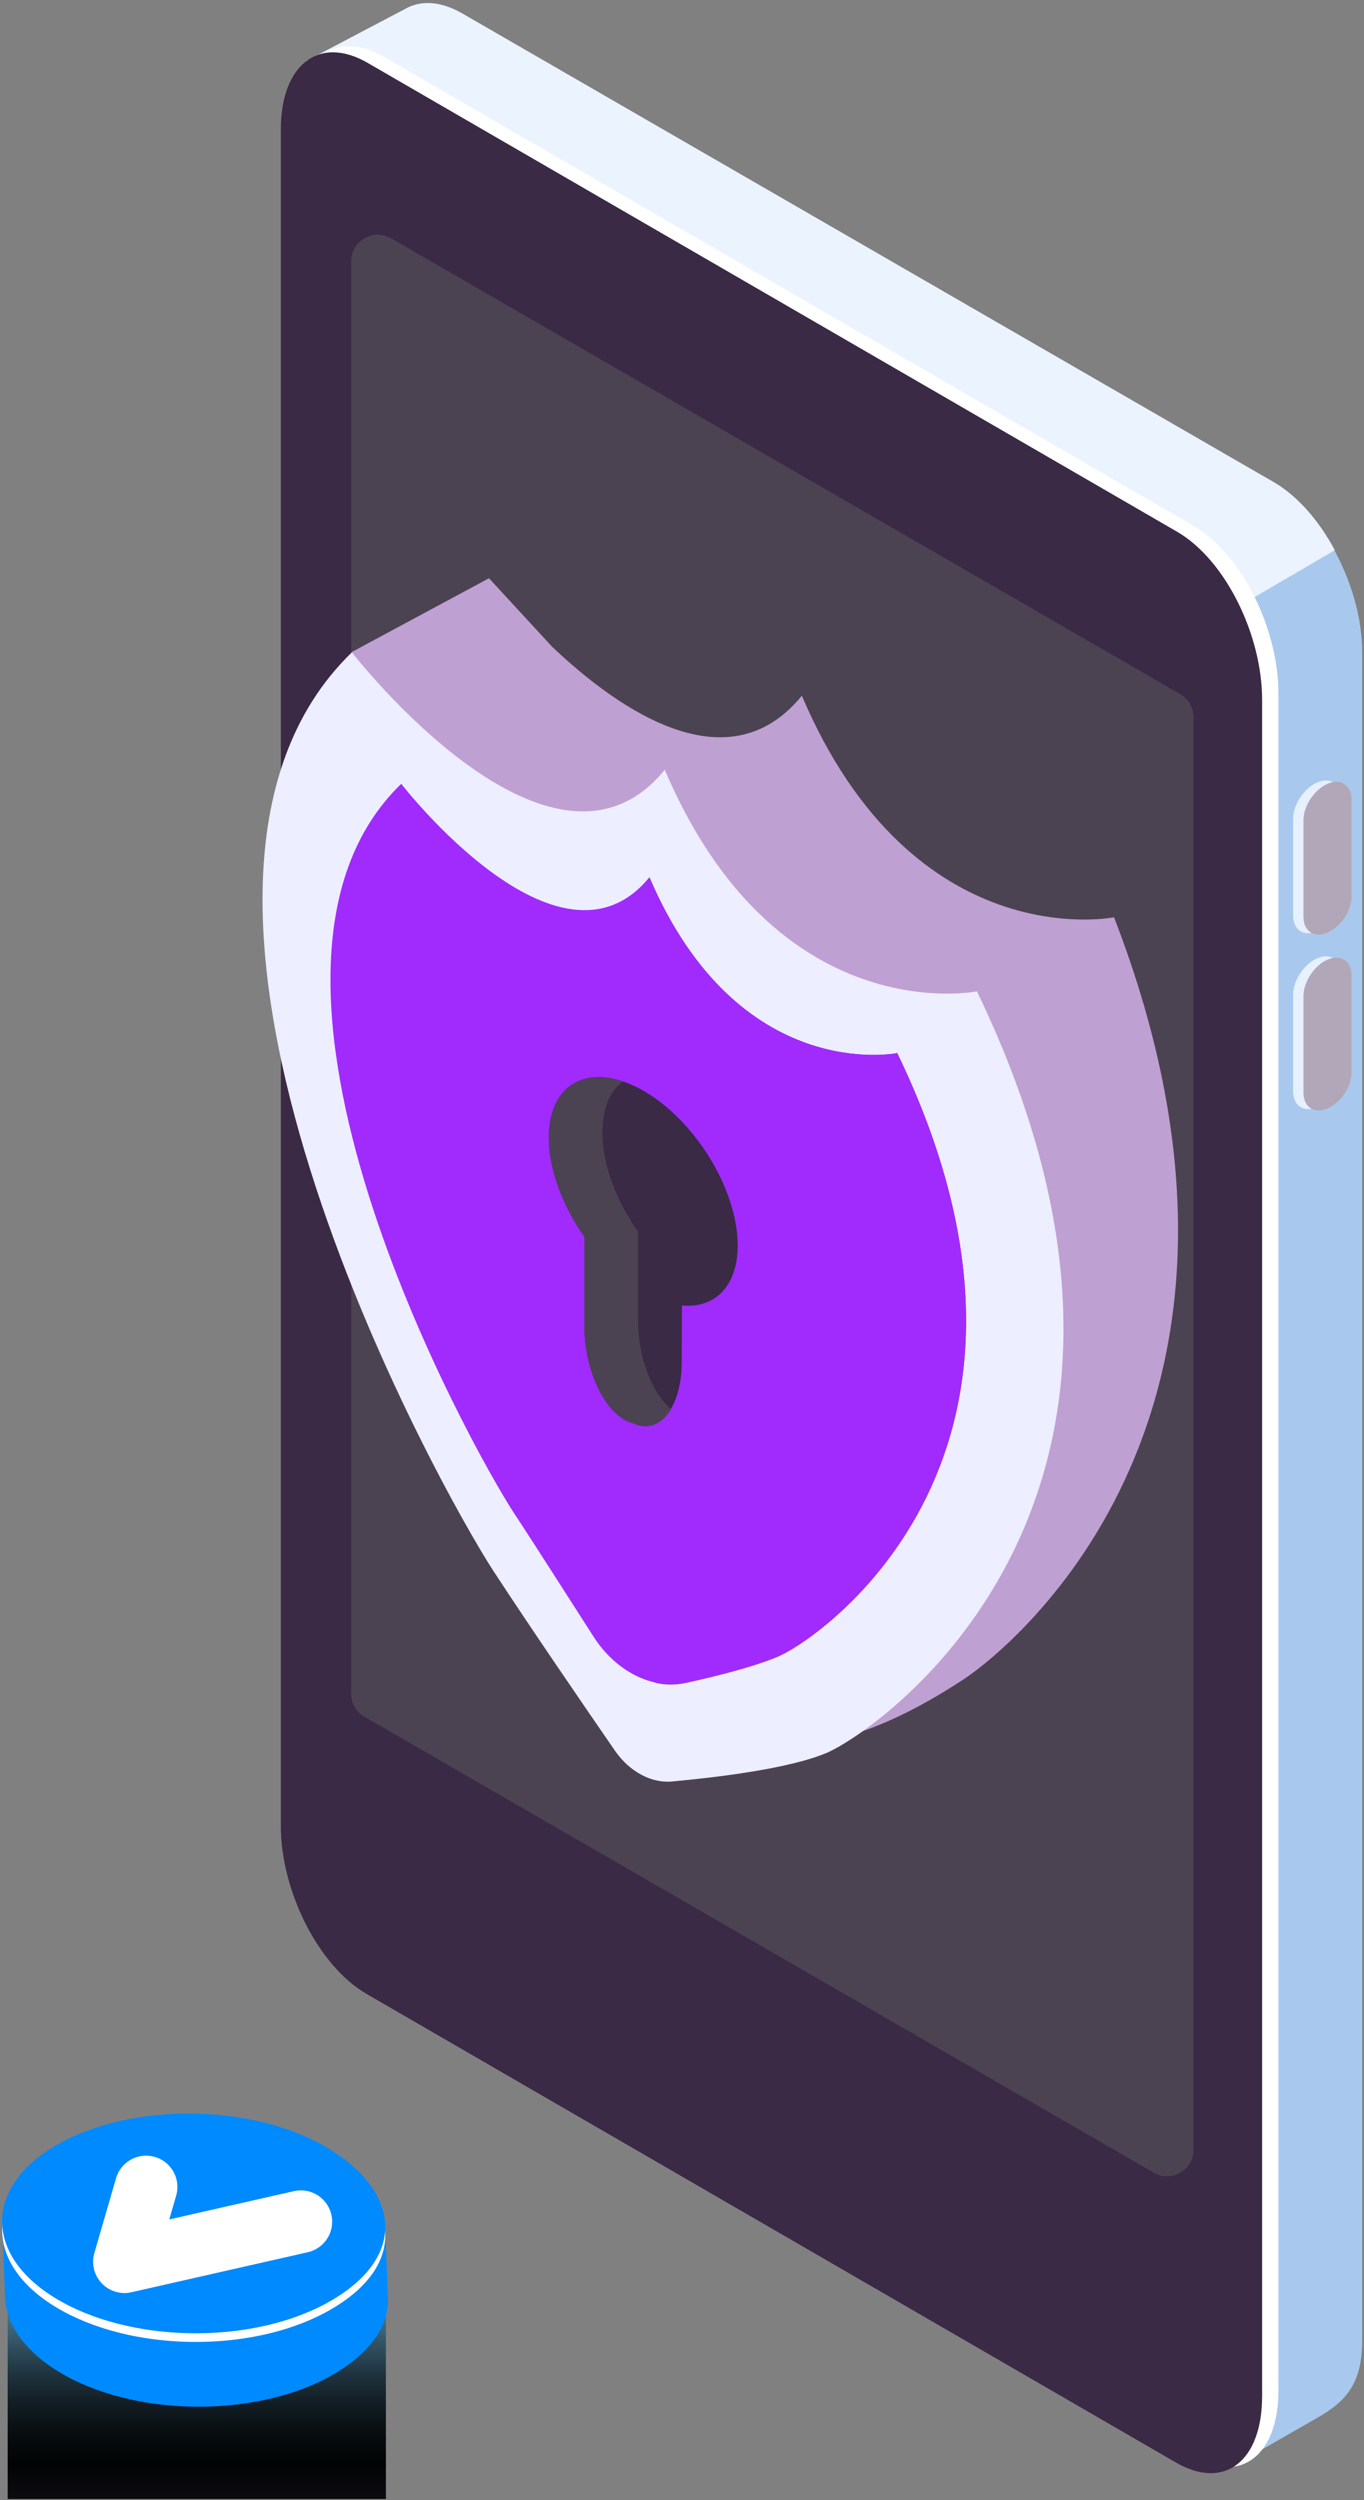
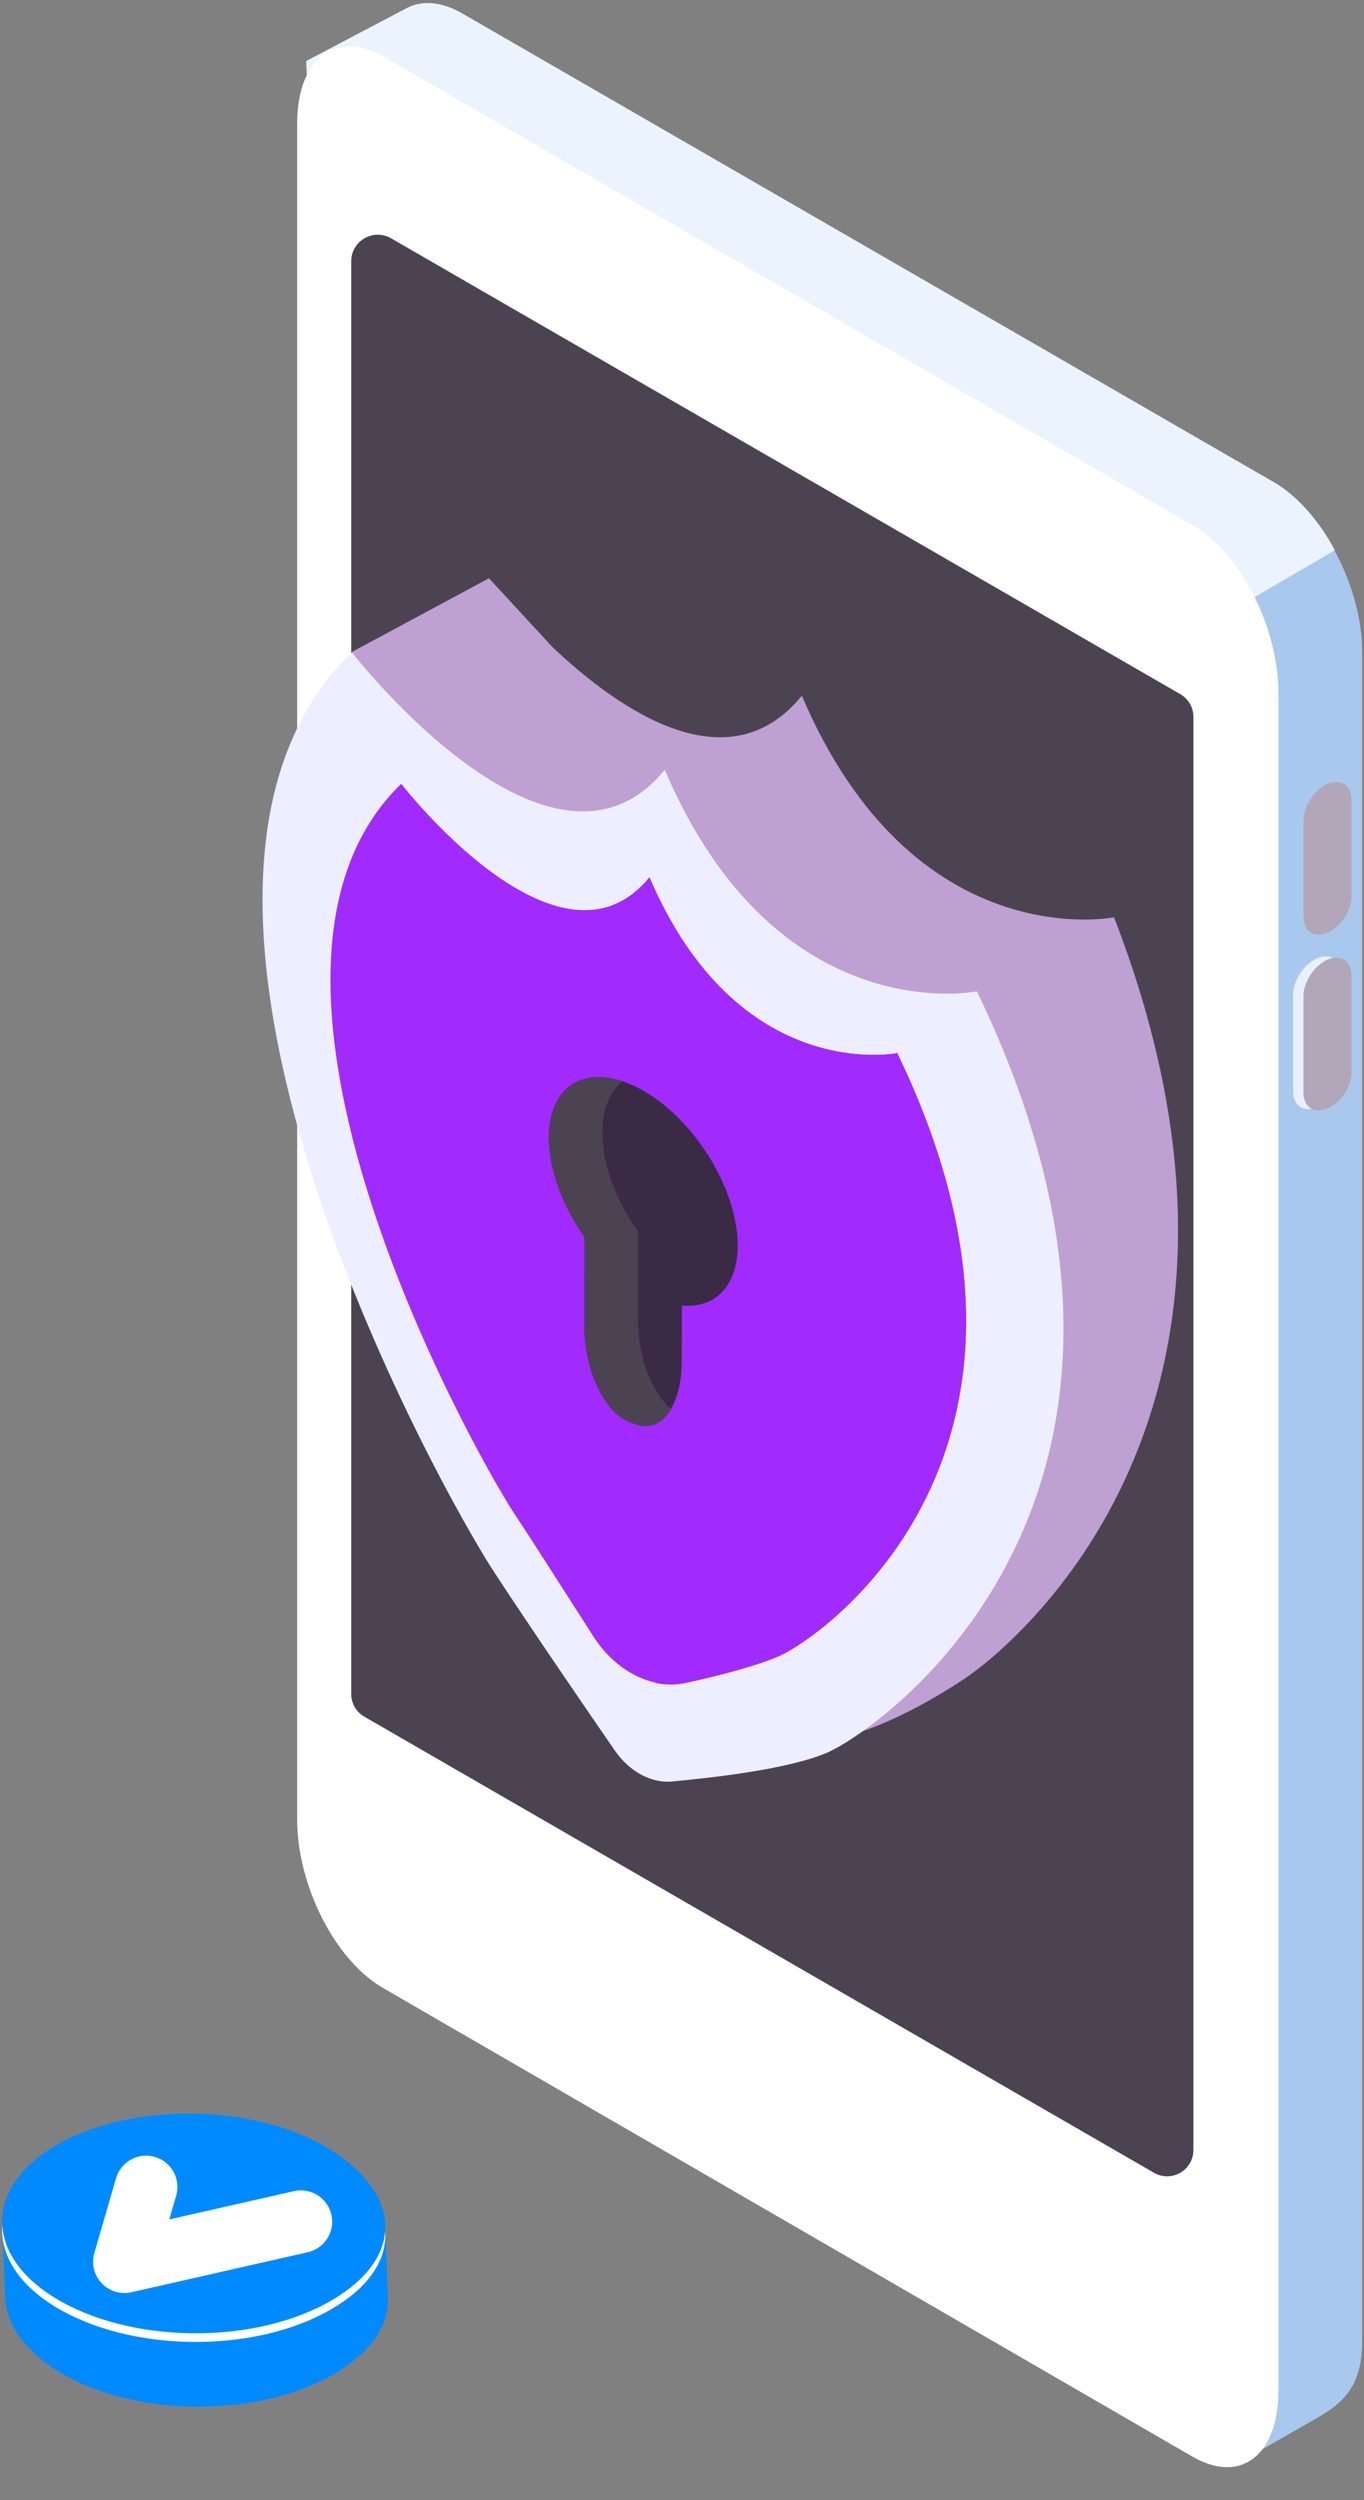
<svg xmlns="http://www.w3.org/2000/svg" width="256" height="469" viewBox="0 0 256 469" fill="none">
  <rect x="0" y="0" width="256" height="469" fill="#808080" stroke="none" />
  <path d="M232.683 461.914L86.825 365.197C77.686 359.939 70.299 345.791 70.299 333.647V15.389C70.299 3.244 77.686 -2.39 86.825 2.931L239.131 90.759C248.271 96.017 255.657 110.165 255.657 122.309V439.065C255.657 447.078 252.653 450.396 247.645 453.338L232.683 461.914Z" fill="#A8C9ED" />
  <path d="M148.362 162.875C148.362 162.875 70.3 345.479 70.3 333.272L57.467 11.445L76.622 1.367C79.439 0.052 82.945 0.302 86.826 2.556L239.069 90.446C243.514 93.013 247.583 97.708 250.525 103.217L148.362 162.875Z" fill="#EBF3FF" />
  <path d="M223.794 460.851L71.926 372.961C62.786 367.703 55.775 353.555 55.775 341.411V23.152C55.775 11.008 62.974 5.374 72.114 10.695L223.919 98.585C233.059 103.844 239.945 117.991 239.945 130.136V448.394C239.945 460.538 232.933 466.11 223.794 460.851Z" fill="white" />
-   <path d="M220.727 461.978L68.86 374.088C59.72 368.829 52.709 354.682 52.709 342.538V24.279C52.709 12.135 59.908 6.501 69.048 11.822L220.853 99.712C229.992 104.971 236.878 119.118 236.878 131.263V449.521C236.878 461.665 229.867 467.237 220.727 461.978Z" fill="#3A2A45" />
  <path d="M216.534 407.579L68.422 322.067C66.857 321.191 65.918 319.563 65.918 317.748V49.006C65.918 45.188 70.05 42.809 73.367 44.687L221.479 130.198C223.044 131.075 223.983 132.702 223.983 134.518V403.322C223.983 407.141 219.851 409.52 216.534 407.579Z" fill="#4C4352" />
-   <path d="M170.711 91.447L123.761 64.341C122.133 63.403 120.756 60.836 120.756 58.645C120.756 56.454 122.133 55.452 123.761 56.391L170.711 83.497C172.338 84.436 173.715 87.003 173.715 89.194C173.715 91.385 172.338 92.386 170.711 91.447Z" fill="#3A2A45" />
-   <path d="M247.206 174.707C244.702 175.771 242.699 174.456 242.699 171.765V153.611C242.699 150.919 244.765 147.851 247.206 146.787C249.71 145.723 251.714 147.038 251.714 149.729V167.883C251.776 170.575 249.71 173.643 247.206 174.707Z" fill="#E6F0FF" />
  <path d="M249.148 174.957C246.644 176.021 244.641 174.706 244.641 172.015V153.861C244.641 151.169 246.706 148.101 249.148 147.037C251.652 145.973 253.655 147.288 253.655 149.979V168.133C253.718 170.825 251.652 173.893 249.148 174.957Z" fill="#B2A7B8" />
  <path d="M247.206 207.697C244.702 208.761 242.699 207.447 242.699 204.755V186.601C242.699 183.909 244.765 180.842 247.206 179.777C249.71 178.713 251.714 180.028 251.714 182.72V200.874C251.776 203.565 249.71 206.633 247.206 207.697Z" fill="#E6F0FF" />
  <path d="M249.148 207.947C246.644 209.011 244.641 207.697 244.641 205.005V186.851C244.641 184.159 246.706 181.092 249.148 180.027C251.652 178.963 253.655 180.278 253.655 182.97V201.124C253.718 203.815 251.652 206.883 249.148 207.947Z" fill="#B2A7B8" />
-   <path d="M72.428 423.104H1.439V468.802H72.428V423.104Z" fill="url(#paint0_linear_292_406)" />
  <path d="M72.803 430.803L72.365 420.161L66.731 420.098C65.354 418.909 63.789 417.782 62.036 416.718C48.264 408.455 25.728 408.079 11.643 415.904C9.827 416.906 8.2 418.032 6.885 419.222L0.5 419.097L0.938 430.49C0.938 430.803 0.938 431.178 1.001 431.491V431.554C1.439 436.374 4.819 441.194 11.142 445.013C24.914 453.276 47.2 453.652 61.535 446.015C69.61 441.633 73.116 436.186 72.803 430.803Z" fill="#008AFF" />
  <path d="M61.472 404.573C47.7 396.31 25.165 395.934 11.079 403.759C-2.943 411.584 -3.193 424.605 10.579 432.868C24.351 441.132 46.636 441.507 60.972 433.87C76.747 425.419 75.245 412.836 61.472 404.573Z" fill="white" />
  <path d="M61.472 402.946C47.7 394.683 25.165 394.307 11.079 402.132C-2.943 409.957 -3.193 422.978 10.579 431.241C24.351 439.505 46.636 439.88 60.972 432.243C76.747 423.792 75.245 411.209 61.472 402.946Z" fill="#008AFF" />
  <path d="M27.419 410.27L23.35 424.292L56.465 416.78" stroke="white" stroke-width="11.751" stroke-miterlimit="10" stroke-linecap="round" stroke-linejoin="round" />
  <path d="M209.084 172.078C209.084 172.078 171.461 179.715 150.49 130.512C136.781 147.351 116.436 133.454 103.666 121.372L91.772 108.477L66.043 122.311L70.3 146.913L75.057 154.112C56.778 205.757 109.55 267.355 118.439 280.877C128.643 296.402 144.481 326.387 144.481 326.387C144.481 326.387 155.937 331.52 181.102 314.869C190.304 308.671 244.829 264.413 209.084 172.078Z" fill="#BFA0D2" />
  <path d="M183.356 185.975C183.356 185.975 145.734 193.612 124.763 144.408C103.416 170.638 66.044 122.373 66.044 122.373C19.908 167.007 82.508 279.249 92.649 294.773C99.597 305.415 109.739 320.189 115.435 328.452C118.127 332.333 122.196 334.524 126.015 334.211C134.215 333.46 148.238 331.833 155.311 328.765C165.515 324.258 228.804 280.25 183.356 185.975Z" fill="#EDEEFF" />
  <path d="M168.394 197.557C168.394 197.557 138.597 203.629 121.883 164.567C104.918 185.35 75.308 147.039 75.308 147.039C38.75 182.408 88.392 271.425 96.404 283.757C100.786 290.393 106.733 299.783 111.366 306.982C115.56 313.555 122.446 316.998 128.518 315.683C134.59 314.369 141.852 312.491 146.046 310.675C154.309 307.232 204.515 272.302 168.394 197.557Z" fill="#A02BFC" />
  <path d="M168.395 197.557C168.395 197.557 138.597 203.629 121.883 164.566L122.947 315.683C124.825 316.121 126.703 316.121 128.581 315.745C134.653 314.431 141.915 312.553 146.109 310.737C154.31 307.232 204.515 272.301 168.395 197.557Z" fill="#A02BFC" />
  <path d="M134.189 243.497C140.555 239.211 139.69 226.785 132.256 215.744C124.822 204.703 113.635 199.227 107.268 203.514C100.901 207.8 101.767 220.226 109.201 231.267C116.635 242.308 127.822 247.784 134.189 243.497Z" fill="#3A2A45" />
  <path d="M118.25 211.702L119.502 212.14C124.197 213.83 128.016 221.968 128.016 230.106L127.953 255.459C127.953 263.66 124.072 268.918 119.439 267.228L118.187 266.79C113.492 265.1 109.674 256.962 109.674 248.824L109.736 223.471C109.736 215.333 113.618 210.012 118.25 211.702Z" fill="#3A2A45" />
  <path d="M119.753 247.823V231.046C115.684 225.287 113.055 218.526 113.055 212.517C113.055 208.01 114.432 204.754 116.874 202.876C108.924 200.185 102.977 204.441 102.977 213.518C103.039 219.528 105.606 226.289 109.675 232.048V248.825C109.675 257.025 113.493 265.101 118.188 266.791L119.44 267.229C122.007 268.168 124.386 266.979 125.951 264.35C122.383 261.345 119.753 254.647 119.753 247.823Z" fill="#4C4352" />
  <defs>
    <linearGradient id="paint0_linear_292_406" x1="36.913" y1="468.819" x2="36.913" y2="423.121" gradientUnits="userSpaceOnUse">
      <stop offset="0.016" stop-color="#0B0B0F" />
      <stop offset="0.145" stop-color="#020304" />
      <stop offset="0.269" stop-color="#080D0F" />
      <stop offset="0.392" stop-color="#121D23" />
      <stop offset="0.513" stop-color="#1F333E" />
      <stop offset="0.633" stop-color="#315161" />
      <stop offset="0.753" stop-color="#46748C" />
      <stop offset="0.873" stop-color="#609EC0" />
      <stop offset="0.989" stop-color="#7DCEF9" />
      <stop offset="1" stop-color="#80D3FF" />
    </linearGradient>
  </defs>
</svg>